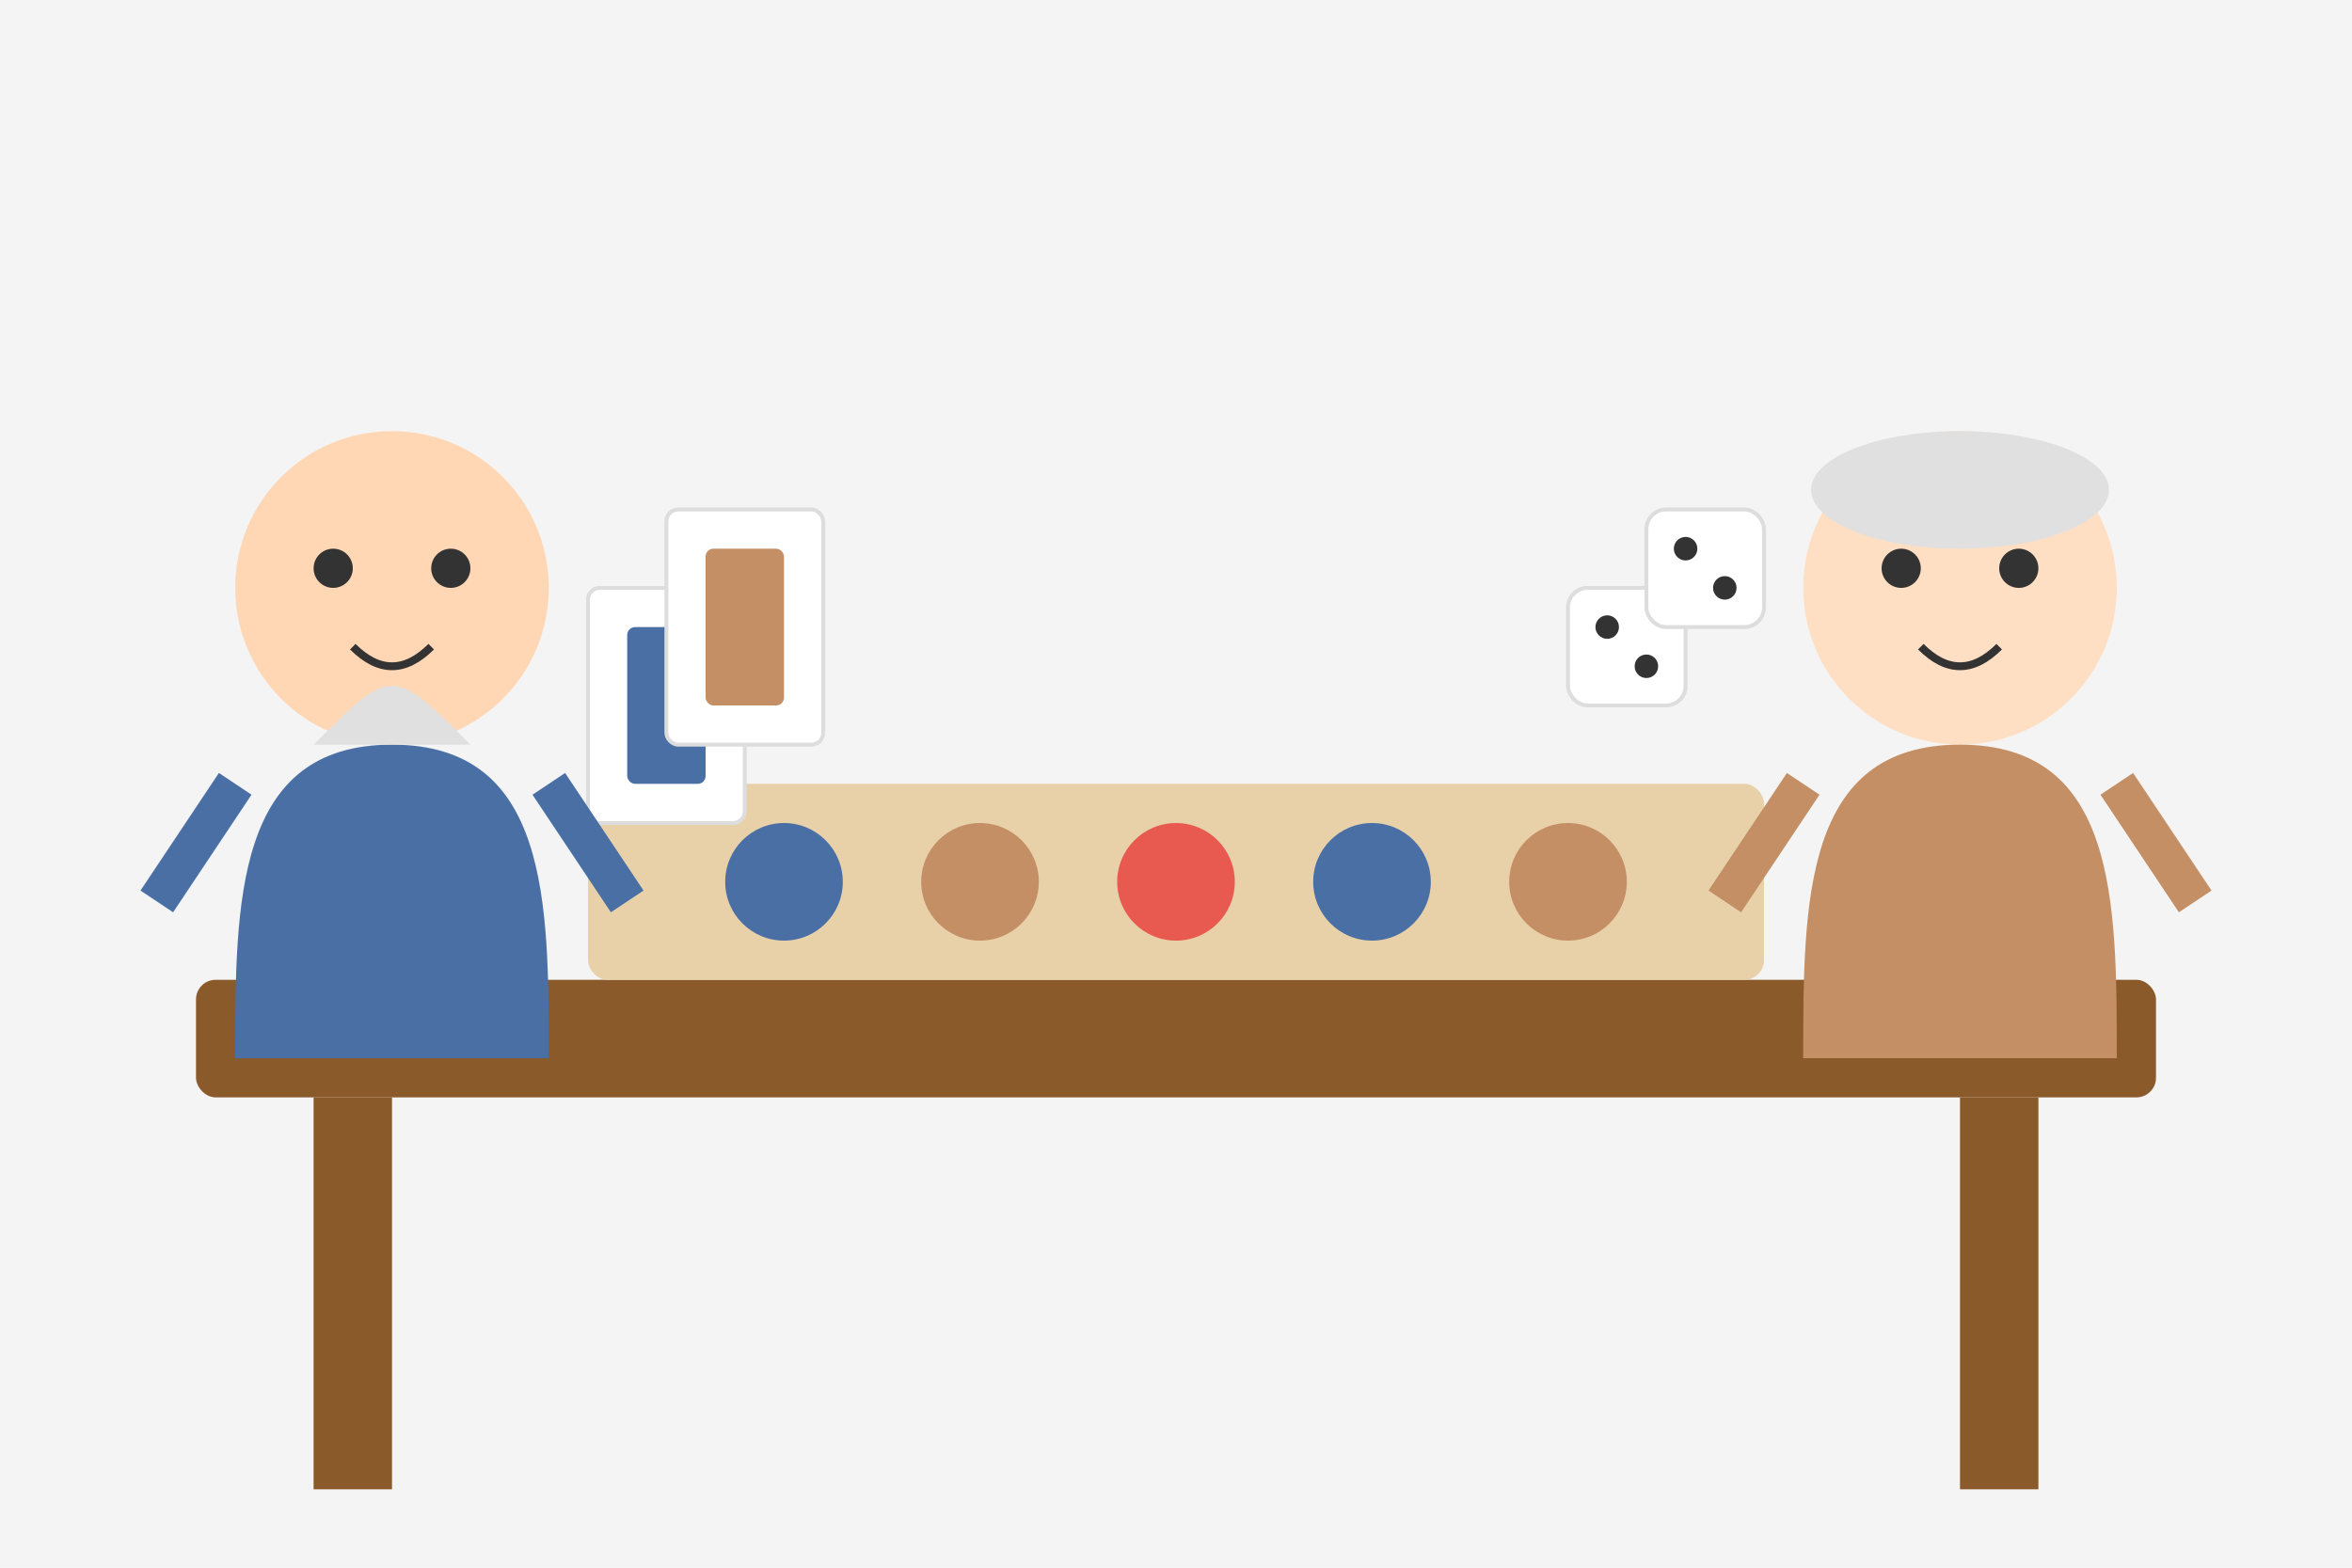
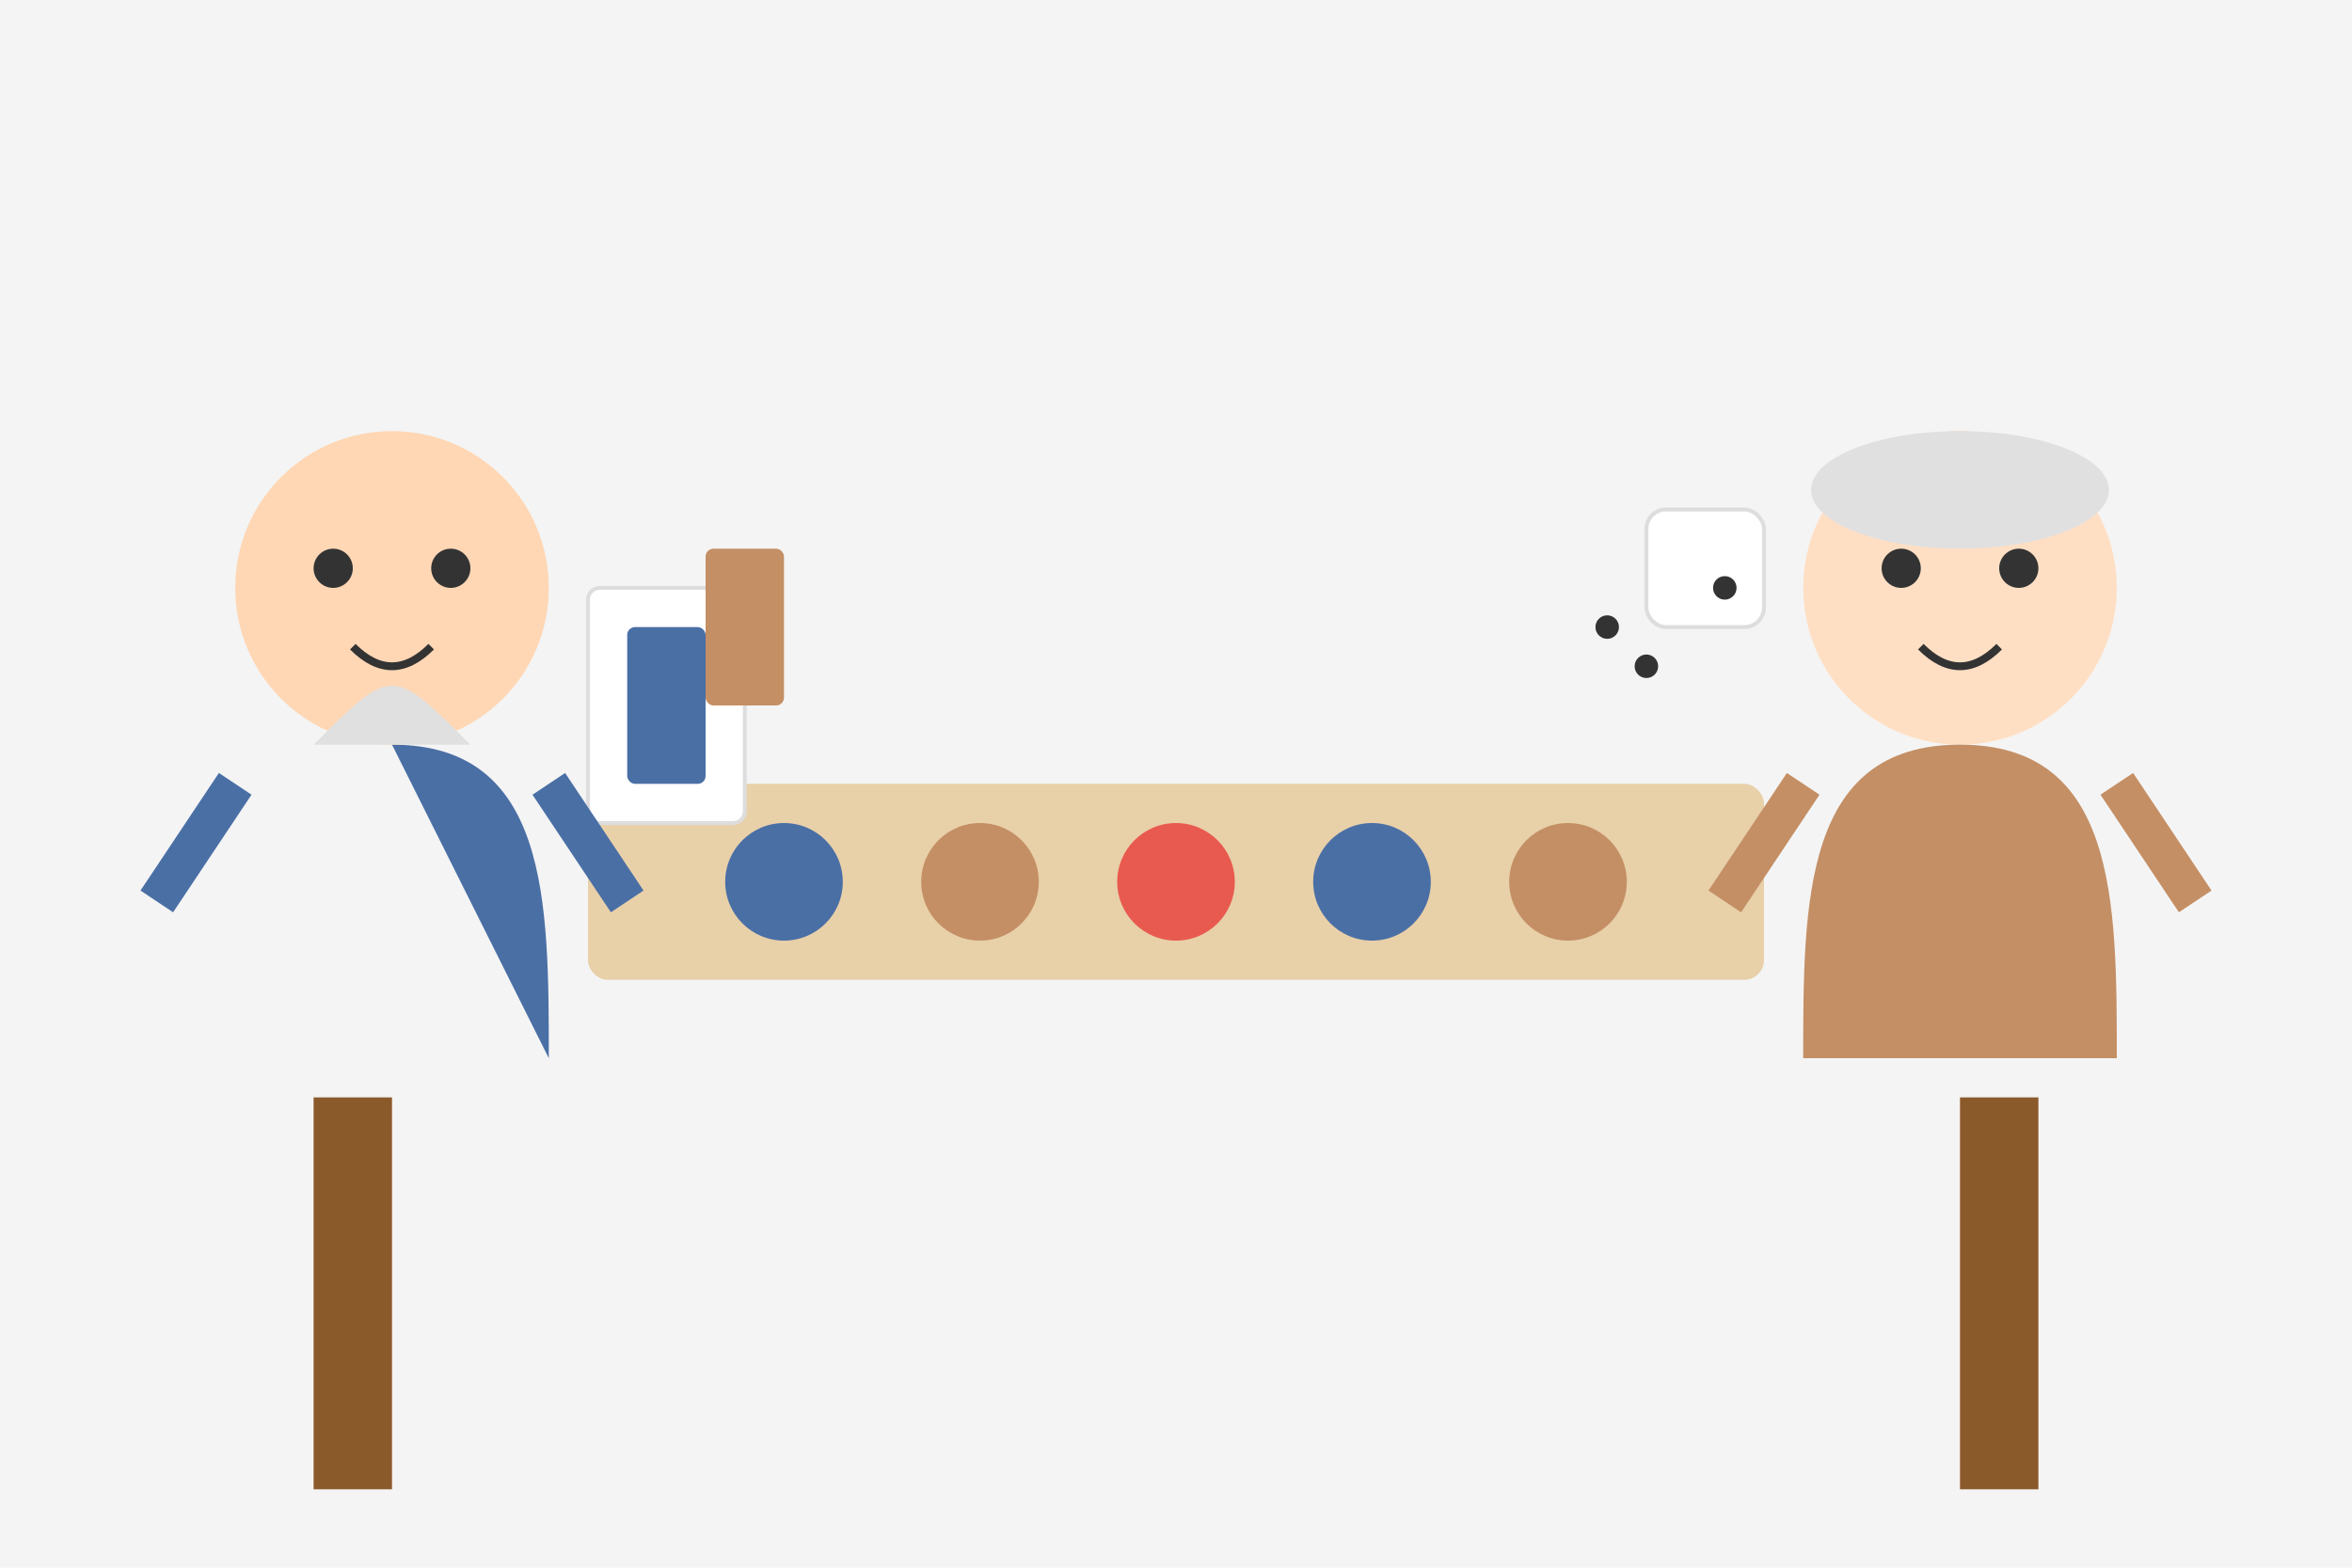
<svg xmlns="http://www.w3.org/2000/svg" width="600" height="400" viewBox="0 0 600 400">
  <rect width="600" height="400" fill="#f4f4f4" />
-   <rect x="50" y="250" width="500" height="30" rx="5" fill="#8B5A2B" />
  <rect x="80" y="280" width="20" height="100" fill="#8B5A2B" />
  <rect x="500" y="280" width="20" height="100" fill="#8B5A2B" />
  <rect x="150" y="200" width="300" height="50" rx="5" fill="#E8D0A9" />
  <circle cx="200" cy="225" r="15" fill="#4a6fa5" />
  <circle cx="250" cy="225" r="15" fill="#c48f65" />
  <circle cx="300" cy="225" r="15" fill="#e85a4f" />
  <circle cx="350" cy="225" r="15" fill="#4a6fa5" />
  <circle cx="400" cy="225" r="15" fill="#c48f65" />
  <rect x="150" y="150" width="40" height="60" rx="3" fill="white" stroke="#ddd" stroke-width="1" />
  <rect x="160" y="160" width="20" height="40" rx="2" fill="#4a6fa5" />
-   <rect x="170" y="130" width="40" height="60" rx="3" fill="white" stroke="#ddd" stroke-width="1" />
  <rect x="180" y="140" width="20" height="40" rx="2" fill="#c48f65" />
-   <rect x="400" y="150" width="30" height="30" rx="5" fill="white" stroke="#ddd" stroke-width="1" />
  <circle cx="410" cy="160" r="3" fill="#333" />
  <circle cx="420" cy="170" r="3" fill="#333" />
  <rect x="420" y="130" width="30" height="30" rx="5" fill="white" stroke="#ddd" stroke-width="1" />
-   <circle cx="430" cy="140" r="3" fill="#333" />
  <circle cx="440" cy="150" r="3" fill="#333" />
  <circle cx="100" cy="150" r="40" fill="#FFD7B5" />
-   <path d="M100,190 C60,190 60,230 60,270 L140,270 C140,230 140,190 100,190 Z" fill="#4a6fa5" />
+   <path d="M100,190 L140,270 C140,230 140,190 100,190 Z" fill="#4a6fa5" />
  <circle cx="85" cy="145" r="5" fill="#333" />
  <circle cx="115" cy="145" r="5" fill="#333" />
  <path d="M90,165 Q100,175 110,165" fill="none" stroke="#333" stroke-width="2" />
  <path d="M60,200 L40,230" fill="none" stroke="#4a6fa5" stroke-width="10" />
  <path d="M140,200 L160,230" fill="none" stroke="#4a6fa5" stroke-width="10" />
  <path d="M80,190 C100,170 100,170 120,190" fill="#E0E0E0" />
  <circle cx="500" cy="150" r="40" fill="#FFDFC4" />
  <path d="M500,190 C460,190 460,230 460,270 L540,270 C540,230 540,190 500,190 Z" fill="#c48f65" />
  <circle cx="485" cy="145" r="5" fill="#333" />
  <circle cx="515" cy="145" r="5" fill="#333" />
  <path d="M490,165 Q500,175 510,165" fill="none" stroke="#333" stroke-width="2" />
  <path d="M460,200 L440,230" fill="none" stroke="#c48f65" stroke-width="10" />
  <path d="M540,200 L560,230" fill="none" stroke="#c48f65" stroke-width="10" />
  <ellipse cx="500" cy="125" rx="38" ry="15" fill="#E0E0E0" />
</svg>